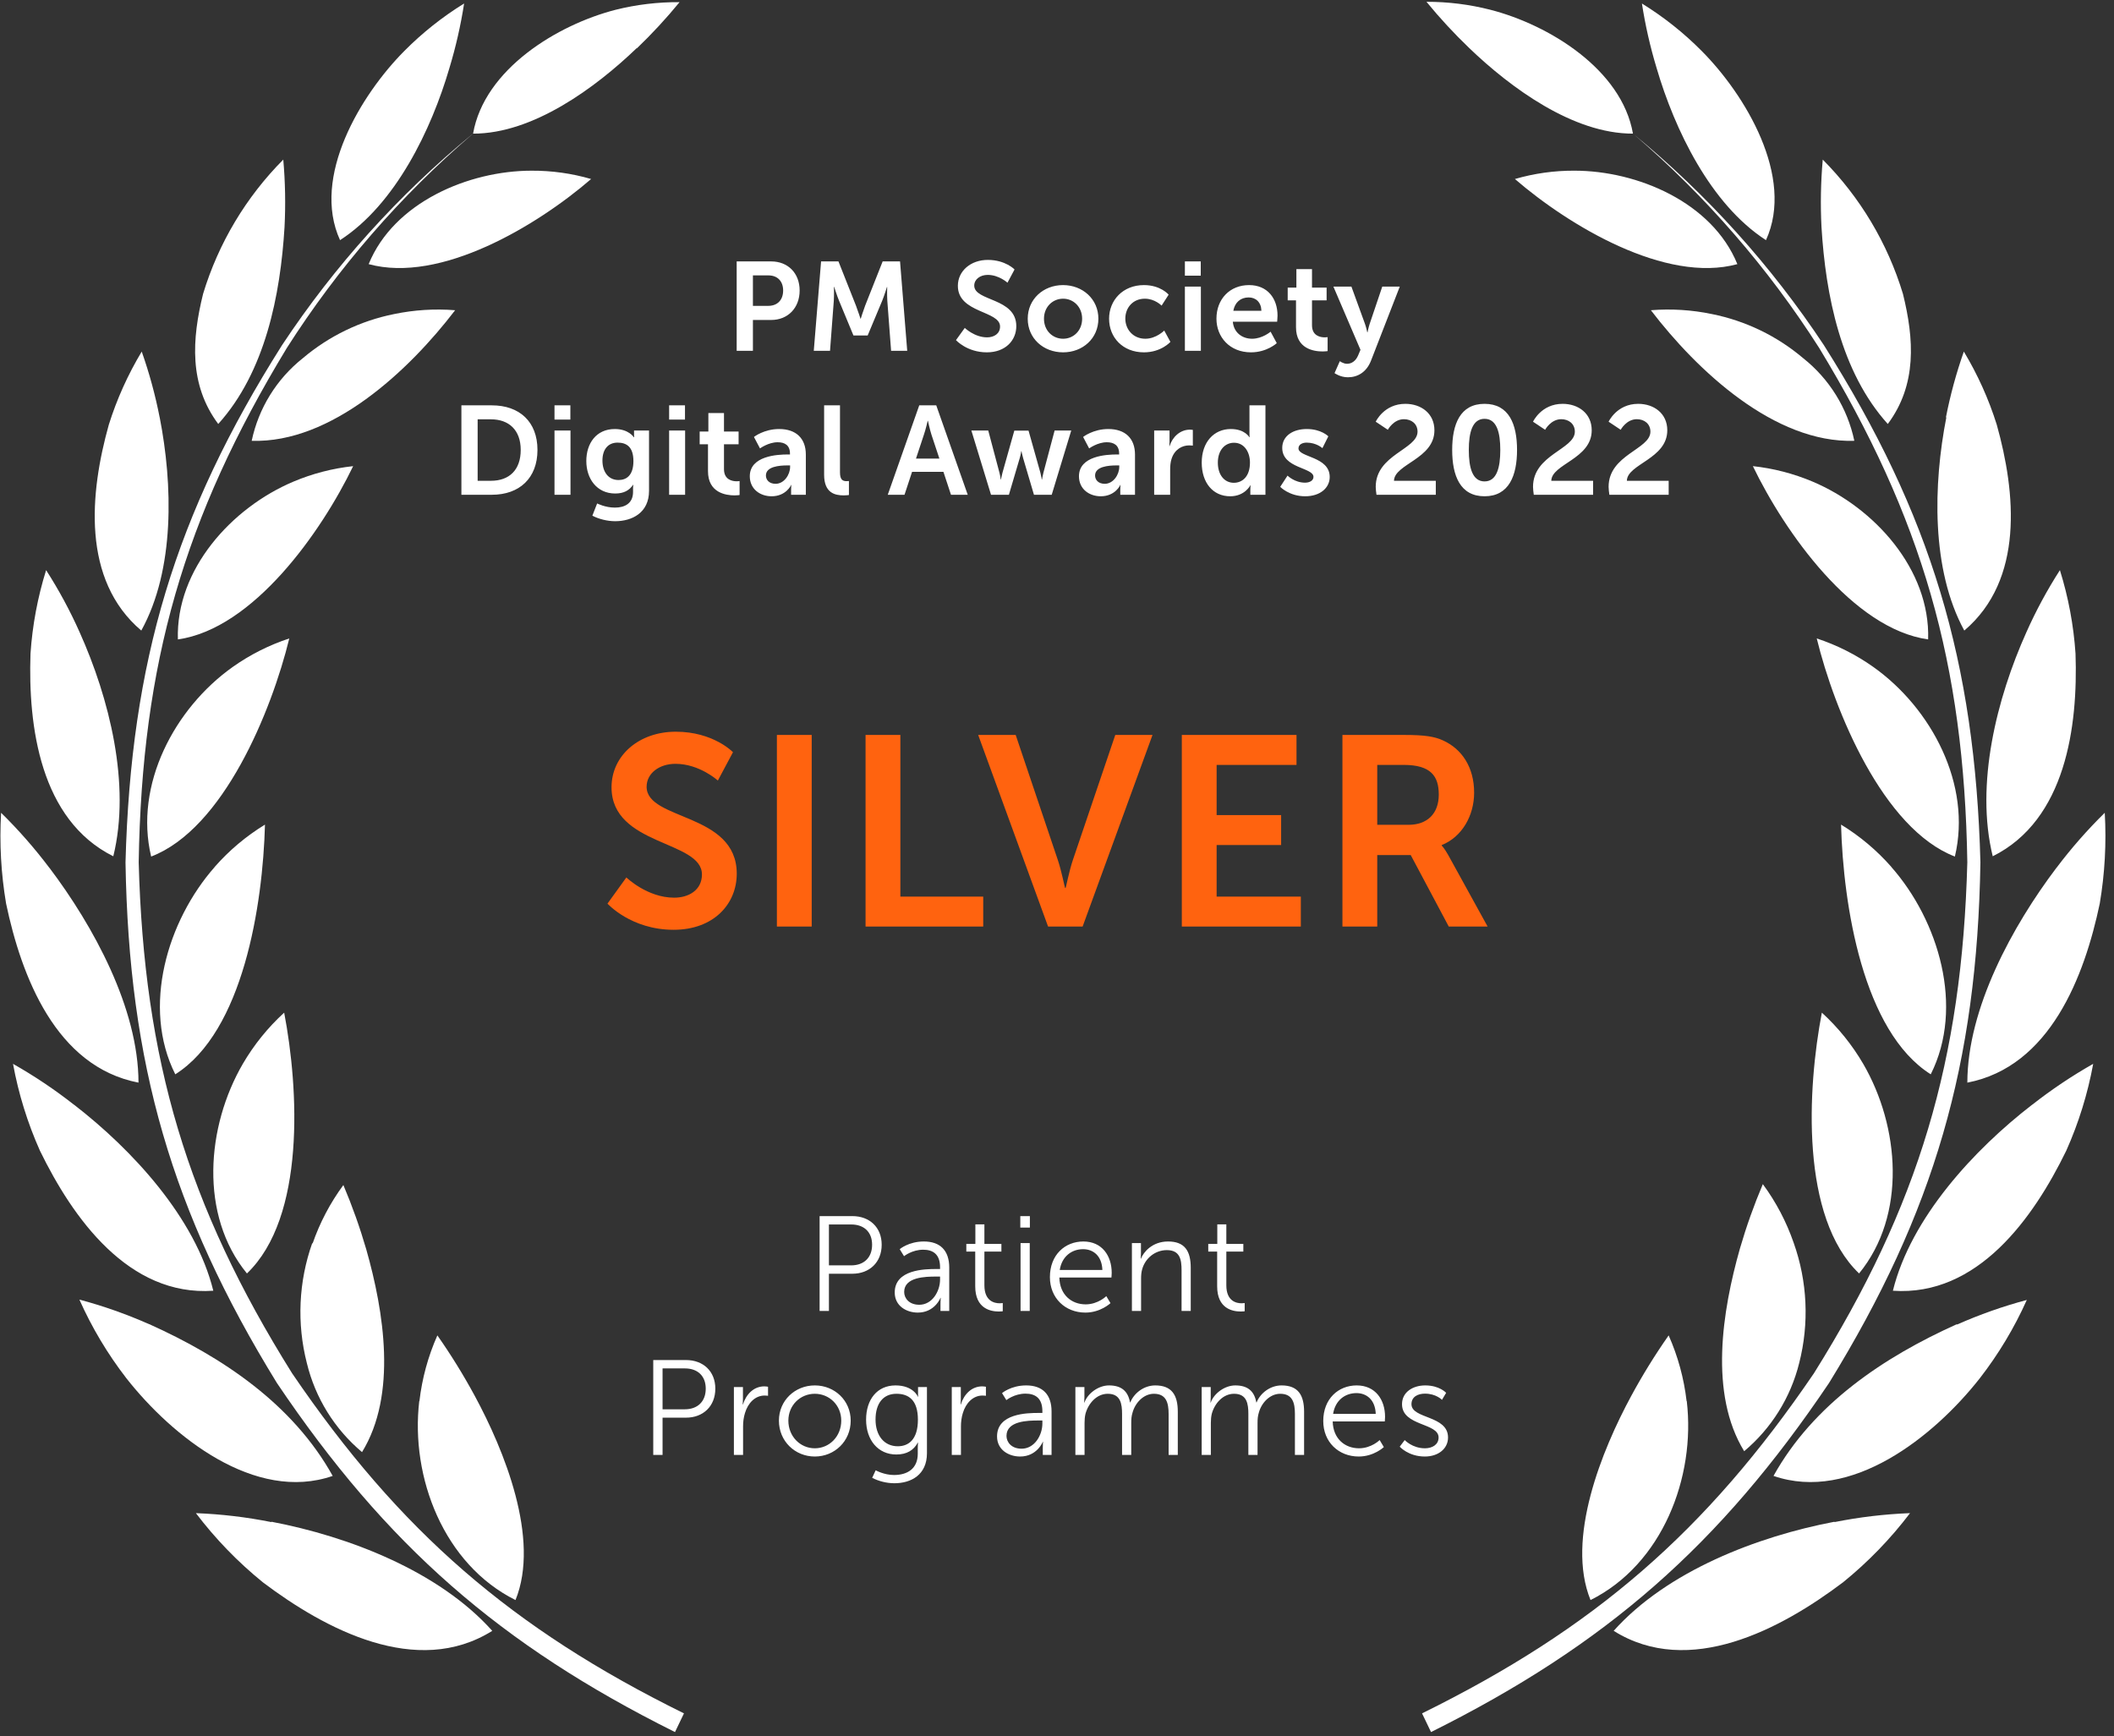
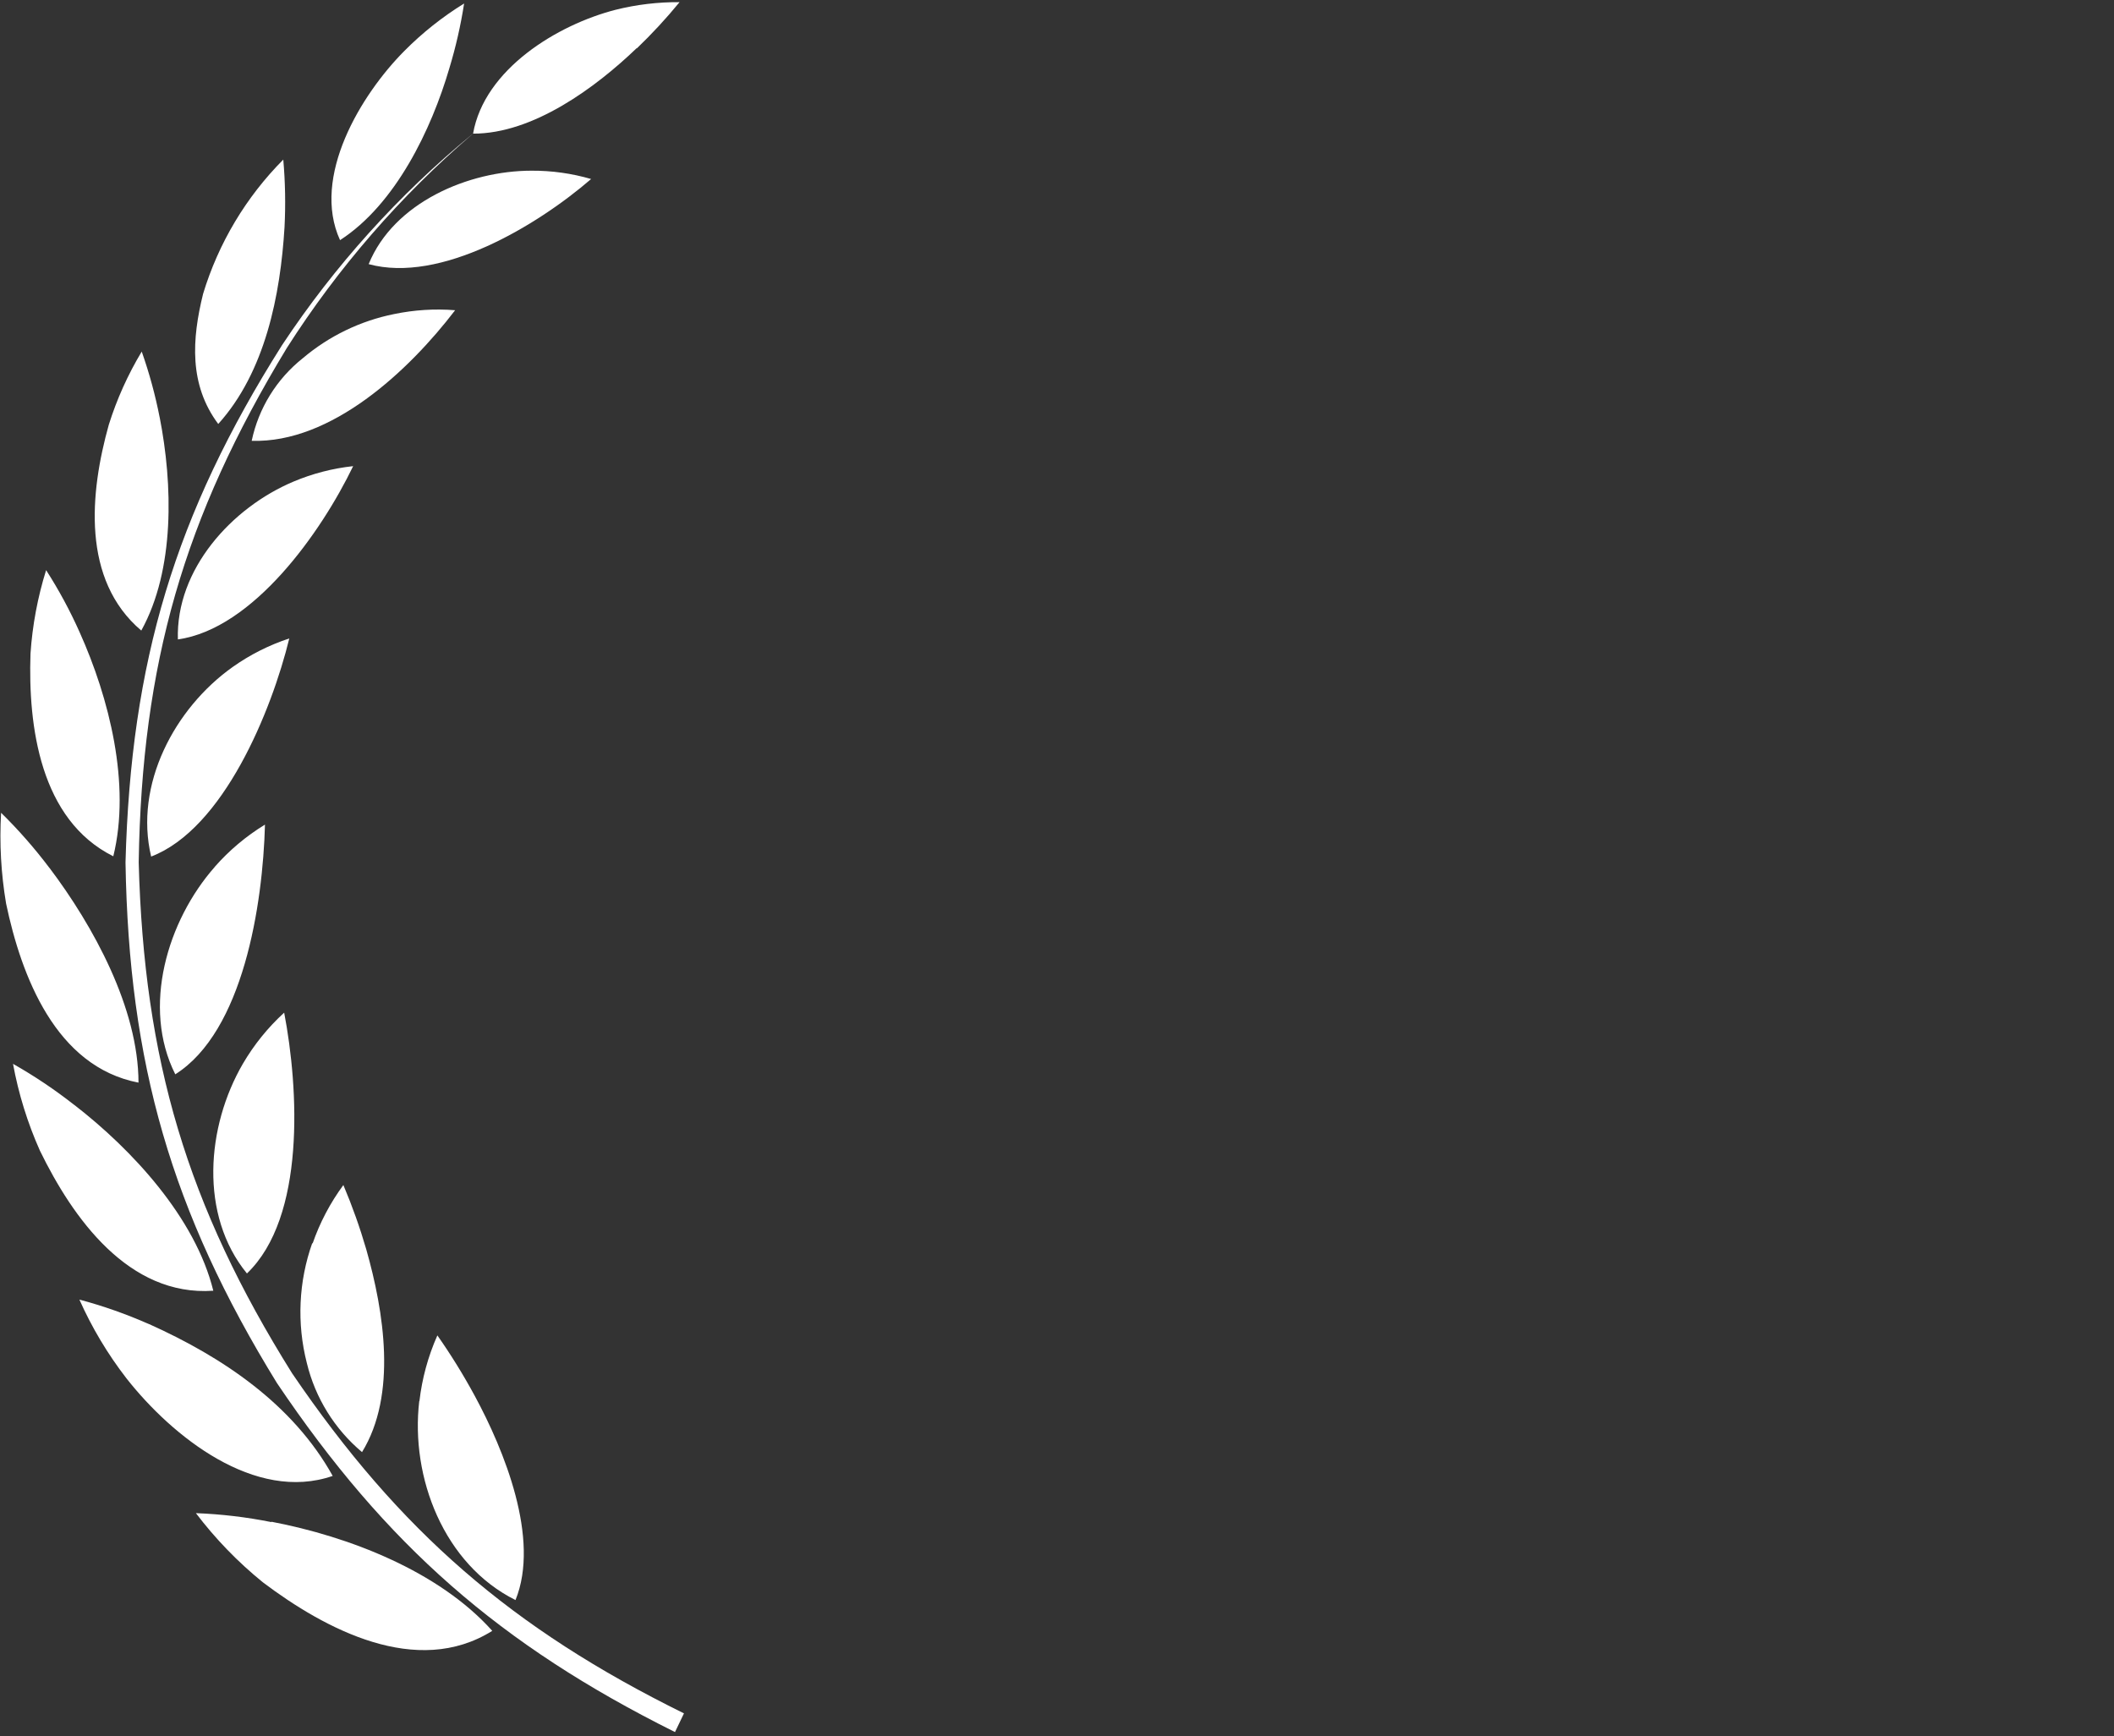
<svg xmlns="http://www.w3.org/2000/svg" width="235" height="193" viewBox="0 0 235 193" fill="none">
  <rect x="0" y="0" width="235" height="193" fill="#333333" stroke="none" />
-   <path d="M190.31 34.914C194.052 35.665 197.541 37.353 200.45 39.819C203.359 42.126 205.369 45.374 206.134 49.002C197.269 49.291 188.644 41.192 183.519 34.486C185.792 34.304 188.078 34.448 190.31 34.914ZM201.497 53.539C208.357 56.435 214.579 63.29 214.34 71.081C205.954 69.897 198.386 59.141 194.856 51.818C197.142 52.065 199.38 52.645 201.497 53.539ZM208.248 74.145C214.709 78.732 219.216 87.229 217.311 95.218C209.334 92.144 203.93 79.06 201.956 70.971C204.2 71.709 206.321 72.779 208.248 74.145ZM210.242 96.372C215.507 102.342 218.388 111.943 214.629 119.426C207.081 114.66 204.897 100.601 204.658 91.666C206.75 92.944 208.636 94.531 210.252 96.372H210.242ZM207.121 118.261C211.169 125.226 211.977 135.066 206.662 141.563C200.131 135.315 200.899 121.047 202.524 112.57C204.335 114.225 205.885 116.144 207.121 118.261ZM199.393 138.161C200.922 142.459 201.134 147.114 200.002 151.533C199.052 155.359 196.912 158.786 193.889 161.323C189.971 154.946 191.446 145.722 193.421 138.778C194.128 136.349 194.977 133.963 195.963 131.634C197.43 133.624 198.586 135.825 199.393 138.161ZM187.508 155.752C188.505 164.239 184.776 173.9 176.809 177.869C174.037 171.064 178.085 161.174 181.336 155.174C182.591 152.855 183.979 150.609 185.494 148.449C186.524 150.768 187.196 153.231 187.488 155.752H187.508ZM175.024 18.974C182.004 18.974 190.33 22.487 193.131 29.362C185.155 31.541 174.416 25.093 168.403 19.9C170.554 19.274 172.784 18.962 175.024 18.974ZM163.328 5.344C167.905 9.741 174.864 14.875 181.525 14.855C180.279 7.702 172.162 2.747 165.671 1.085C163.351 0.492 160.966 0.195 158.572 0.2C160.052 2.008 161.64 3.726 163.328 5.344ZM202.484 25.243C202.943 32.804 204.628 41.341 209.853 47.132C213.113 42.764 212.784 37.709 211.538 32.665C209.833 27.038 206.772 21.914 202.624 17.741C202.403 20.235 202.356 22.742 202.484 25.243ZM216.364 46.386C214.908 53.808 214.649 63.3 218.358 70.096C225.019 64.444 224.082 54.763 221.968 47.211C221.074 44.367 219.846 41.638 218.308 39.083C217.466 41.472 216.8 43.919 216.314 46.406L216.364 46.386ZM225.268 70.265C221.968 77.607 219.555 87.179 221.519 95.188C229.646 91.139 231.002 80.751 230.722 72.653C230.51 69.504 229.928 66.392 228.987 63.38C227.575 65.577 226.331 67.879 225.268 70.265ZM228.599 96.472C223.713 102.939 218.707 112.073 218.697 120.351C227.901 118.58 231.72 108.511 233.415 100.452C233.979 97.117 234.167 93.729 233.973 90.353C232.031 92.259 230.234 94.308 228.599 96.482V96.472ZM225.896 122.808C219.455 127.783 212.425 135.365 210.421 143.484C219.844 144.14 226.046 135.405 229.695 127.913C231.073 124.826 232.078 121.586 232.687 118.261C230.316 119.605 228.049 121.125 225.906 122.808H225.896ZM217.531 147.205C209.394 150.866 201.577 156.1 197.15 164.069C205.785 167.054 214.988 159.702 220.083 153.214C222.166 150.53 223.92 147.607 225.308 144.508C222.654 145.216 220.06 146.131 217.551 147.245L217.531 147.205ZM203.93 169.164C195.355 170.795 185.324 174.646 179.381 181.292C187.767 186.546 197.957 181.123 204.877 175.899C207.66 173.643 210.161 171.061 212.326 168.208C209.505 168.316 206.698 168.649 203.93 169.203V169.164ZM184.157 7.572C186.152 14.388 190.14 22.706 196.312 26.695C199.533 19.661 193.989 10.507 189.153 5.652C187.159 3.642 184.933 1.876 182.522 0.389C182.898 2.818 183.444 5.219 184.157 7.572Z" fill="white" />
-   <path d="M181.613 14.925C189.613 21.79 196.558 29.792 202.223 38.675C213.7 57.579 218.336 73.777 218.695 95.855C218.107 117.854 213.321 133.992 201.645 152.657C189.679 170.238 177.205 181.043 158.081 190.466L159.078 192.545C178.542 182.844 191.185 171.76 203.32 153.742C215.046 134.688 219.782 118.232 220.151 95.865C219.553 73.568 214.667 57.211 202.741 38.356C196.906 29.546 189.788 21.652 181.623 14.935L181.613 14.925Z" fill="white" />
  <path d="M43.804 34.914C40.062 35.666 36.573 37.354 33.663 39.819C30.755 42.127 28.745 45.375 27.98 49.003C36.844 49.291 45.469 41.192 50.594 34.486C48.322 34.305 46.036 34.45 43.804 34.914ZM32.617 53.54C25.756 56.435 19.535 63.29 19.774 71.081C28.159 69.897 35.727 59.141 39.257 51.819C36.971 52.066 34.734 52.646 32.617 53.54ZM25.866 74.145C19.405 78.732 14.898 87.229 16.802 95.219C24.829 92.144 30.184 79.061 32.158 70.972C29.913 71.71 27.793 72.78 25.866 74.145ZM23.872 96.373C18.607 102.343 15.726 111.944 19.485 119.426C27.033 114.66 29.216 100.601 29.456 91.667C27.364 92.945 25.478 94.531 23.862 96.373H23.872ZM26.993 118.262C22.945 125.227 22.137 135.067 27.451 141.564C33.983 135.316 33.215 121.048 31.59 112.571C29.779 114.226 28.229 116.145 26.993 118.262ZM34.72 138.161C33.191 142.459 32.98 147.115 34.112 151.533C35.048 155.398 37.197 158.863 40.244 161.423C44.163 155.046 42.687 145.822 40.713 138.877C40.006 136.449 39.157 134.063 38.17 131.734C36.704 133.724 35.547 135.925 34.74 138.261L34.72 138.161ZM46.606 155.752C45.609 164.239 49.338 173.9 57.305 177.87C60.077 171.064 56.029 161.175 52.778 155.175C51.523 152.855 50.135 150.609 48.62 148.449C47.59 150.769 46.917 153.231 46.626 155.752H46.606ZM59.09 18.975C52.11 18.975 43.784 22.487 40.982 29.362C48.959 31.541 59.698 25.094 65.711 19.9C63.56 19.274 61.33 18.963 59.09 18.975ZM70.786 5.344C66.209 9.742 59.249 14.876 52.589 14.856C53.835 7.702 61.951 2.747 68.443 1.085C70.764 0.506 73.149 0.222 75.542 0.24C74.062 2.048 72.473 3.766 70.786 5.384V5.344ZM31.629 25.243C31.171 32.805 29.486 41.342 24.261 47.132C21 42.764 21.329 37.71 22.576 32.666C24.281 27.039 27.341 21.915 31.49 17.741C31.711 20.235 31.757 22.742 31.629 25.243ZM17.75 46.386C19.205 53.808 19.465 63.3 15.706 70.096C9.045 64.445 9.982 54.764 12.096 47.212C12.99 44.367 14.218 41.639 15.755 39.083C16.598 41.472 17.264 43.92 17.75 46.406V46.386ZM8.845 70.265C12.146 77.608 14.559 87.179 12.595 95.189C4.468 91.139 3.112 80.752 3.391 72.653C3.603 69.505 4.186 66.392 5.126 63.38C6.539 65.578 7.782 67.879 8.845 70.265ZM5.495 96.472C10.381 102.94 15.386 112.073 15.396 120.351C6.193 118.58 2.374 108.511 0.679 100.452C0.114 97.117 -0.073 93.73 0.121 90.353C2.063 92.259 3.86 94.308 5.495 96.482V96.472ZM8.237 122.809C14.678 127.784 21.708 135.365 23.712 143.484C14.29 144.141 8.088 135.405 4.438 127.913C3.06 124.826 2.056 121.586 1.447 118.262C3.818 119.606 6.084 121.126 8.227 122.809H8.237ZM16.603 147.205C24.739 150.867 32.557 156.1 36.984 164.07C28.349 167.055 19.145 159.702 14.05 153.215C11.965 150.518 10.211 147.582 8.825 144.469C11.479 145.177 14.073 146.091 16.583 147.205H16.603ZM30.174 169.164C38.749 170.796 48.78 174.646 54.722 181.293C46.337 186.546 36.146 181.123 29.226 175.9C26.443 173.644 23.942 171.062 21.778 168.209C24.599 168.316 27.406 168.649 30.174 169.204V169.164ZM49.956 7.573C47.962 14.388 43.974 22.706 37.801 26.696C34.581 19.661 40.125 10.508 44.961 5.652C46.955 3.643 49.181 1.876 51.592 0.389C51.216 2.819 50.669 5.219 49.956 7.573Z" fill="white" />
  <path d="M52.5 14.925C44.5 21.79 37.555 29.792 31.89 38.675C20.413 57.579 15.777 73.777 15.418 95.855C16.006 117.854 20.792 133.992 32.468 152.657C44.434 170.238 56.907 181.043 76.032 190.466C75.703 191.152 75.374 191.849 75.035 192.545C55.561 182.844 42.918 171.76 30.783 153.742C19.057 134.688 14.321 118.232 13.952 95.865C14.55 73.568 19.436 57.211 31.361 38.356C37.197 29.546 44.314 21.652 52.48 14.935L52.5 14.925Z" fill="white" />
-   <path d="M81.891 39H83.697V35.57H85.727C87.589 35.57 88.891 34.226 88.891 32.294C88.891 30.362 87.589 29.06 85.727 29.06H81.891V39ZM83.697 34.002V30.614H85.419C86.441 30.614 87.057 31.272 87.057 32.294C87.057 33.33 86.441 34.002 85.391 34.002H83.697ZM90.462 39H92.268L92.688 33.442C92.73 32.784 92.702 31.888 92.702 31.888H92.73C92.73 31.888 93.038 32.868 93.276 33.442L94.872 37.292H96.454L98.064 33.442C98.302 32.868 98.596 31.902 98.596 31.902H98.624C98.624 31.902 98.596 32.784 98.638 33.442L99.058 39H100.85L100.052 29.06H98.12L96.174 33.974C95.95 34.562 95.684 35.43 95.684 35.43H95.656C95.656 35.43 95.376 34.562 95.152 33.974L93.206 29.06H91.274L90.462 39ZM106.27 37.81C106.27 37.81 107.488 39.168 109.7 39.168C111.772 39.168 112.976 37.838 112.976 36.256C112.976 33.078 108.3 33.512 108.3 31.748C108.3 31.048 108.958 30.558 109.798 30.558C111.044 30.558 111.996 31.426 111.996 31.426L112.78 29.956C112.78 29.956 111.772 28.892 109.812 28.892C107.908 28.892 106.48 30.124 106.48 31.776C106.48 34.828 111.17 34.52 111.17 36.298C111.17 37.11 110.484 37.502 109.728 37.502C108.328 37.502 107.25 36.452 107.25 36.452L106.27 37.81ZM114.246 35.43C114.246 37.628 115.996 39.168 118.18 39.168C120.35 39.168 122.1 37.628 122.1 35.43C122.1 33.246 120.35 31.692 118.166 31.692C115.996 31.692 114.246 33.246 114.246 35.43ZM116.052 35.43C116.052 34.114 117.018 33.204 118.18 33.204C119.328 33.204 120.294 34.114 120.294 35.43C120.294 36.76 119.328 37.656 118.18 37.656C117.018 37.656 116.052 36.76 116.052 35.43ZM123.289 35.43C123.289 37.502 124.801 39.168 127.167 39.168C129.085 39.168 130.107 38.006 130.107 38.006L129.421 36.746C129.421 36.746 128.525 37.656 127.321 37.656C125.963 37.656 125.095 36.62 125.095 35.416C125.095 34.198 125.949 33.204 127.265 33.204C128.385 33.204 129.127 33.974 129.127 33.974L129.911 32.756C129.911 32.756 129.029 31.692 127.167 31.692C124.801 31.692 123.289 33.4 123.289 35.43ZM131.716 30.642H133.48V29.06H131.716V30.642ZM131.716 39H133.494V31.86H131.716V39ZM135.225 35.43C135.225 37.46 136.695 39.168 139.061 39.168C140.839 39.168 141.931 38.146 141.931 38.146L141.245 36.872C141.245 36.872 140.335 37.656 139.187 37.656C138.123 37.656 137.157 37.012 137.045 35.766H141.973C141.973 35.766 142.015 35.29 142.015 35.08C142.015 33.19 140.909 31.692 138.851 31.692C136.723 31.692 135.225 33.232 135.225 35.43ZM137.101 34.548C137.269 33.624 137.899 33.064 138.809 33.064C139.593 33.064 140.195 33.582 140.223 34.548H137.101ZM144.069 36.382C144.069 38.776 146.043 39.07 147.037 39.07C147.373 39.07 147.583 39.028 147.583 39.028V37.474C147.583 37.474 147.457 37.502 147.261 37.502C146.771 37.502 145.847 37.334 145.847 36.158V33.386H147.471V31.972H145.847V29.914H144.111V31.972H143.145V33.386H144.069V36.382ZM148.352 41.478C148.352 41.478 148.982 41.94 149.836 41.94C150.914 41.94 151.908 41.38 152.412 40.078L155.604 31.86H153.658L152.258 36.004C152.132 36.382 152.02 36.942 152.02 36.942H151.992C151.992 36.942 151.866 36.354 151.726 35.976L150.228 31.86H148.226L151.236 38.888L150.97 39.518C150.704 40.148 150.228 40.442 149.738 40.442C149.332 40.442 148.94 40.148 148.94 40.148L148.352 41.478ZM51.291 55H54.679C57.745 55 59.747 53.152 59.747 50.016C59.747 46.88 57.745 45.06 54.679 45.06H51.291V55ZM53.097 53.446V46.614H54.581C56.569 46.614 57.885 47.804 57.885 50.016C57.885 52.256 56.597 53.446 54.581 53.446H53.097ZM61.64 46.642H63.404V45.06H61.64V46.642ZM61.64 55H63.418V47.86H61.64V55ZM66.381 55.966L65.849 57.324C66.535 57.688 67.487 57.94 68.383 57.94C70.245 57.94 72.149 57.016 72.149 54.566V47.86H70.483V48.406C70.483 48.518 70.497 48.602 70.497 48.602H70.455C70.455 48.602 69.895 47.692 68.341 47.692C66.283 47.692 65.177 49.288 65.177 51.248C65.177 53.208 66.339 54.86 68.383 54.86C69.335 54.86 69.951 54.524 70.371 53.894H70.399C70.399 53.894 70.371 54.104 70.371 54.272V54.692C70.371 55.966 69.447 56.428 68.355 56.428C67.277 56.428 66.381 55.966 66.381 55.966ZM68.761 53.362C67.613 53.362 66.969 52.438 66.969 51.192C66.969 49.988 67.571 49.204 68.649 49.204C69.615 49.204 70.413 49.638 70.413 51.262C70.413 52.872 69.615 53.362 68.761 53.362ZM74.382 46.642H76.146V45.06H74.382V46.642ZM74.382 55H76.16V47.86H74.382V55ZM78.703 52.382C78.703 54.776 80.677 55.07 81.671 55.07C82.007 55.07 82.216 55.028 82.216 55.028V53.474C82.216 53.474 82.091 53.502 81.894 53.502C81.404 53.502 80.481 53.334 80.481 52.158V49.386H82.105V47.972H80.481V45.914H78.745V47.972H77.778V49.386H78.703V52.382ZM83.35 52.942C83.35 54.37 84.498 55.168 85.772 55.168C87.396 55.168 87.956 53.908 87.942 53.908H87.97C87.97 53.908 87.942 54.132 87.942 54.412V55H89.58V50.534C89.58 48.728 88.488 47.692 86.612 47.692C84.918 47.692 83.812 48.574 83.812 48.574L84.484 49.848C84.484 49.848 85.422 49.162 86.444 49.162C87.228 49.162 87.816 49.484 87.816 50.422V50.52H87.578C86.416 50.52 83.35 50.674 83.35 52.942ZM85.142 52.858C85.142 51.864 86.612 51.738 87.522 51.738H87.83V51.906C87.83 52.774 87.158 53.782 86.22 53.782C85.492 53.782 85.142 53.334 85.142 52.858ZM91.612 52.774C91.612 54.818 92.83 55.07 93.81 55.07C94.104 55.07 94.37 55.028 94.37 55.028V53.474C94.37 53.474 94.244 53.488 94.104 53.488C93.642 53.488 93.376 53.292 93.376 52.508V45.06H91.612V52.774ZM105.715 55H107.577L104.077 45.06H102.187L98.687 55H100.549L101.389 52.452H104.875L105.715 55ZM103.153 46.782C103.153 46.782 103.363 47.762 103.545 48.322L104.427 50.982H101.823L102.705 48.322C102.901 47.762 103.125 46.782 103.125 46.782H103.153ZM110.165 55H112.153L113.357 50.926C113.469 50.548 113.525 50.156 113.525 50.156H113.553C113.553 50.156 113.623 50.548 113.735 50.926L114.939 55H116.913L119.083 47.86H117.235L115.989 52.55C115.891 52.928 115.835 53.306 115.835 53.306H115.807C115.807 53.306 115.751 52.928 115.653 52.55L114.337 47.874H112.755L111.439 52.55C111.341 52.928 111.271 53.306 111.271 53.306H111.243C111.243 53.306 111.201 52.928 111.103 52.55L109.857 47.86H107.981L110.165 55ZM119.941 52.942C119.941 54.37 121.089 55.168 122.363 55.168C123.987 55.168 124.547 53.908 124.533 53.908H124.561C124.561 53.908 124.533 54.132 124.533 54.412V55H126.171V50.534C126.171 48.728 125.079 47.692 123.203 47.692C121.509 47.692 120.403 48.574 120.403 48.574L121.075 49.848C121.075 49.848 122.013 49.162 123.035 49.162C123.819 49.162 124.407 49.484 124.407 50.422V50.52H124.169C123.007 50.52 119.941 50.674 119.941 52.942ZM121.733 52.858C121.733 51.864 123.203 51.738 124.113 51.738H124.421V51.906C124.421 52.774 123.749 53.782 122.811 53.782C122.083 53.782 121.733 53.334 121.733 52.858ZM128.302 55H130.08V52.172C130.08 51.752 130.122 51.36 130.234 51.01C130.57 49.946 131.424 49.512 132.18 49.512C132.418 49.512 132.6 49.54 132.6 49.54V47.79C132.6 47.79 132.446 47.762 132.278 47.762C131.186 47.762 130.332 48.574 130.01 49.596H129.982C129.982 49.596 130.01 49.358 130.01 49.092V47.86H128.302V55ZM133.588 51.43C133.588 53.642 134.82 55.168 136.752 55.168C138.39 55.168 138.992 53.95 138.992 53.95H139.02C139.02 53.95 138.992 54.146 138.992 54.412V55H140.672V45.06H138.894V48.196C138.894 48.42 138.908 48.602 138.908 48.602H138.88C138.88 48.602 138.39 47.692 136.822 47.692C134.932 47.692 133.588 49.162 133.588 51.43ZM135.38 51.43C135.38 50.016 136.192 49.218 137.172 49.218C138.362 49.218 138.95 50.31 138.95 51.416C138.95 52.998 138.082 53.67 137.158 53.67C136.108 53.67 135.38 52.788 135.38 51.43ZM142.314 54.118C142.314 54.118 143.308 55.168 145.086 55.168C146.78 55.168 147.816 54.216 147.816 53.026C147.816 50.73 144.344 50.856 144.344 49.848C144.344 49.4 144.792 49.204 145.254 49.204C146.346 49.204 147.004 49.82 147.004 49.82L147.662 48.504C147.662 48.504 146.878 47.692 145.268 47.692C143.728 47.692 142.538 48.462 142.538 49.792C142.538 52.088 146.01 51.948 146.01 53.012C146.01 53.432 145.576 53.656 145.072 53.656C143.91 53.656 143.126 52.872 143.126 52.872L142.314 54.118ZM153.015 55H159.609V53.446H154.961C155.003 51.57 159.455 51.024 159.455 47.832C159.455 45.956 157.971 44.892 156.221 44.892C153.841 44.892 152.931 46.88 152.931 46.88L154.275 47.776C154.275 47.776 154.905 46.6 156.067 46.6C156.907 46.6 157.579 47.118 157.579 47.986C157.579 49.96 152.931 50.534 152.931 54.118C152.931 54.398 152.973 54.678 153.015 55ZM165.028 55.168C167.744 55.168 168.64 52.872 168.64 50.016C168.64 47.16 167.744 44.892 165.028 44.892C162.312 44.892 161.43 47.16 161.43 50.016C161.43 52.872 162.312 55.168 165.028 55.168ZM165.028 53.516C163.67 53.516 163.278 51.976 163.278 50.016C163.278 48.084 163.67 46.558 165.028 46.558C166.386 46.558 166.778 48.084 166.778 50.016C166.778 51.976 166.386 53.516 165.028 53.516ZM170.501 55H177.095V53.446H172.447C172.489 51.57 176.941 51.024 176.941 47.832C176.941 45.956 175.457 44.892 173.707 44.892C171.327 44.892 170.417 46.88 170.417 46.88L171.761 47.776C171.761 47.776 172.391 46.6 173.553 46.6C174.393 46.6 175.065 47.118 175.065 47.986C175.065 49.96 170.417 50.534 170.417 54.118C170.417 54.398 170.459 54.678 170.501 55ZM178.902 55H185.496V53.446H180.848C180.89 51.57 185.342 51.024 185.342 47.832C185.342 45.956 183.858 44.892 182.108 44.892C179.728 44.892 178.818 46.88 178.818 46.88L180.162 47.776C180.162 47.776 180.792 46.6 181.954 46.6C182.794 46.6 183.466 47.118 183.466 47.986C183.466 49.96 178.818 50.534 178.818 54.118C178.818 54.398 178.86 54.678 178.902 55Z" fill="white" />
-   <path d="M91.111 145.734H92.146V141.594H94.756C96.646 141.594 98.011 140.334 98.011 138.369C98.011 136.419 96.646 135.189 94.756 135.189H91.111V145.734ZM92.146 140.664V136.119H94.636C96.031 136.119 96.946 136.944 96.946 138.369C96.946 139.809 96.031 140.664 94.621 140.664H92.146ZM99.461 143.679C99.461 145.179 100.766 145.914 102.026 145.914C103.916 145.914 104.546 144.279 104.546 144.279H104.576C104.576 144.279 104.546 144.534 104.546 144.909V145.734H105.521V140.904C105.521 139.014 104.516 138.009 102.701 138.009C101.006 138.009 100.016 138.864 100.016 138.864L100.496 139.644C100.496 139.644 101.381 138.924 102.626 138.924C103.706 138.924 104.501 139.419 104.501 140.874V141.069H104.081C102.776 141.069 99.461 141.129 99.461 143.679ZM100.511 143.619C100.511 141.954 102.881 141.909 104.066 141.909H104.501V142.239C104.501 143.544 103.631 145.044 102.191 145.044C101.066 145.044 100.511 144.324 100.511 143.619ZM108.41 142.989C108.41 145.509 110.165 145.794 111.035 145.794C111.305 145.794 111.47 145.764 111.47 145.764V144.849C111.47 144.849 111.335 144.879 111.125 144.879C110.555 144.879 109.43 144.654 109.43 142.884V139.134H111.32V138.279H109.43V136.104H108.425V138.279H107.42V139.134H108.41V142.989ZM113.42 136.464H114.485V135.189H113.42V136.464ZM113.45 145.734H114.47V138.189H113.45V145.734ZM116.711 141.969C116.711 144.294 118.406 145.914 120.656 145.914C122.351 145.914 123.446 144.864 123.446 144.864L122.981 144.084C122.981 144.084 122.066 144.999 120.686 144.999C119.126 144.999 117.806 143.949 117.761 142.014H123.551C123.551 142.014 123.581 141.669 123.581 141.489C123.581 139.614 122.516 138.009 120.431 138.009C118.391 138.009 116.711 139.494 116.711 141.969ZM117.806 141.174C118.046 139.659 119.141 138.864 120.401 138.864C121.526 138.864 122.486 139.599 122.546 141.174H117.806ZM125.827 145.734H126.847V142.119C126.847 141.759 126.877 141.414 126.967 141.099C127.312 139.854 128.422 138.969 129.712 138.969C131.167 138.969 131.347 140.019 131.347 141.204V145.734H132.367V140.934C132.367 139.074 131.707 138.009 129.847 138.009C128.062 138.009 127.102 139.224 126.832 139.914H126.802C126.802 139.914 126.832 139.644 126.832 139.314V138.189H125.827V145.734ZM135.304 142.989C135.304 145.509 137.059 145.794 137.929 145.794C138.199 145.794 138.364 145.764 138.364 145.764V144.849C138.364 144.849 138.229 144.879 138.019 144.879C137.449 144.879 136.324 144.654 136.324 142.884V139.134H138.214V138.279H136.324V136.104H135.319V138.279H134.314V139.134H135.304V142.989ZM72.618 161.734H73.653V157.594H76.263C78.153 157.594 79.518 156.334 79.518 154.369C79.518 152.419 78.153 151.189 76.263 151.189H72.618V161.734ZM73.653 156.664V152.119H76.143C77.538 152.119 78.453 152.944 78.453 154.369C78.453 155.809 77.538 156.664 76.128 156.664H73.653ZM81.583 161.734H82.603V158.554C82.603 158.074 82.663 157.564 82.813 157.084C83.143 155.974 83.938 155.134 85.003 155.134C85.198 155.134 85.378 155.164 85.378 155.164V154.159C85.378 154.159 85.183 154.114 84.973 154.114C83.788 154.114 82.948 154.984 82.588 156.124H82.558C82.558 156.124 82.588 155.854 82.588 155.524V154.189H81.583V161.734ZM86.587 157.924C86.587 160.204 88.372 161.914 90.577 161.914C92.782 161.914 94.567 160.204 94.567 157.924C94.567 155.689 92.782 154.009 90.577 154.009C88.372 154.009 86.587 155.689 86.587 157.924ZM87.637 157.924C87.637 156.214 88.957 154.939 90.577 154.939C92.197 154.939 93.517 156.214 93.517 157.924C93.517 159.679 92.197 160.999 90.577 160.999C88.957 160.999 87.637 159.679 87.637 157.924ZM97.343 163.444L96.953 164.284C97.688 164.659 98.558 164.884 99.428 164.884C101.273 164.884 103.043 163.954 103.043 161.554V154.189H102.053V155.014C102.053 155.179 102.068 155.269 102.068 155.269H102.038C102.038 155.269 101.543 154.009 99.548 154.009C97.523 154.009 96.278 155.554 96.278 157.819C96.278 160.084 97.613 161.689 99.638 161.689C100.808 161.689 101.573 161.209 102.023 160.369H102.053C102.053 160.369 102.023 160.624 102.023 160.909V161.599C102.023 163.279 100.853 163.969 99.383 163.969C98.273 163.969 97.343 163.444 97.343 163.444ZM99.803 160.774C98.303 160.774 97.328 159.604 97.328 157.804C97.328 156.004 98.183 154.939 99.653 154.939C100.988 154.939 102.038 155.614 102.038 157.819C102.038 160.039 100.988 160.774 99.803 160.774ZM105.803 161.734H106.823V158.554C106.823 158.074 106.883 157.564 107.033 157.084C107.363 155.974 108.158 155.134 109.223 155.134C109.418 155.134 109.598 155.164 109.598 155.164V154.159C109.598 154.159 109.403 154.114 109.193 154.114C108.008 154.114 107.168 154.984 106.808 156.124H106.778C106.778 156.124 106.808 155.854 106.808 155.524V154.189H105.803V161.734ZM110.835 159.679C110.835 161.179 112.14 161.914 113.4 161.914C115.29 161.914 115.92 160.279 115.92 160.279H115.95C115.95 160.279 115.92 160.534 115.92 160.909V161.734H116.895V156.904C116.895 155.014 115.89 154.009 114.075 154.009C112.38 154.009 111.39 154.864 111.39 154.864L111.87 155.644C111.87 155.644 112.755 154.924 114 154.924C115.08 154.924 115.875 155.419 115.875 156.874V157.069H115.455C114.15 157.069 110.835 157.129 110.835 159.679ZM111.885 159.619C111.885 157.954 114.255 157.909 115.44 157.909H115.875V158.239C115.875 159.544 115.005 161.044 113.565 161.044C112.44 161.044 111.885 160.324 111.885 159.619ZM119.543 161.734H120.563V158.164C120.563 157.819 120.593 157.474 120.668 157.159C120.983 156.004 121.913 154.939 123.143 154.939C124.568 154.939 124.733 156.049 124.733 157.189V161.734H125.753V158.164C125.753 157.759 125.783 157.399 125.888 157.069C126.173 155.959 127.118 154.939 128.273 154.939C129.653 154.939 129.908 155.959 129.908 157.189V161.734H130.928V156.934C130.928 155.074 130.253 154.009 128.423 154.009C127.148 154.009 126.053 154.879 125.648 155.899H125.618C125.393 154.654 124.673 154.009 123.278 154.009C122.108 154.009 120.908 154.894 120.548 155.914H120.518C120.518 155.914 120.548 155.644 120.548 155.314V154.189H119.543V161.734ZM133.583 161.734H134.603V158.164C134.603 157.819 134.633 157.474 134.708 157.159C135.023 156.004 135.953 154.939 137.183 154.939C138.608 154.939 138.773 156.049 138.773 157.189V161.734H139.793V158.164C139.793 157.759 139.823 157.399 139.928 157.069C140.213 155.959 141.158 154.939 142.313 154.939C143.693 154.939 143.948 155.959 143.948 157.189V161.734H144.968V156.934C144.968 155.074 144.293 154.009 142.463 154.009C141.188 154.009 140.093 154.879 139.688 155.899H139.658C139.433 154.654 138.713 154.009 137.318 154.009C136.148 154.009 134.948 154.894 134.588 155.914H134.558C134.558 155.914 134.588 155.644 134.588 155.314V154.189H133.583V161.734ZM147.098 157.969C147.098 160.294 148.793 161.914 151.043 161.914C152.738 161.914 153.833 160.864 153.833 160.864L153.368 160.084C153.368 160.084 152.453 160.999 151.073 160.999C149.513 160.999 148.193 159.949 148.148 158.014H153.938C153.938 158.014 153.968 157.669 153.968 157.489C153.968 155.614 152.903 154.009 150.818 154.009C148.778 154.009 147.098 155.494 147.098 157.969ZM148.193 157.174C148.433 155.659 149.528 154.864 150.788 154.864C151.913 154.864 152.873 155.599 152.933 157.174H148.193ZM155.599 160.819C155.599 160.819 156.559 161.914 158.389 161.914C159.904 161.914 160.969 161.029 160.969 159.799C160.969 157.309 156.904 157.759 156.904 156.094C156.904 155.254 157.639 154.924 158.404 154.924C159.649 154.924 160.294 155.614 160.294 155.614L160.759 154.834C160.759 154.834 160.024 154.009 158.434 154.009C157.069 154.009 155.854 154.744 155.854 156.094C155.854 158.554 159.919 158.149 159.919 159.799C159.919 160.594 159.214 160.999 158.404 160.999C156.994 160.999 156.154 160.084 156.154 160.084L155.599 160.819Z" fill="white" />
-   <path d="M67.53 100.45C67.53 100.45 70.14 103.36 74.88 103.36C79.32 103.36 81.9 100.51 81.9 97.12C81.9 90.31 71.88 91.24 71.88 87.46C71.88 85.96 73.29 84.91 75.09 84.91C77.76 84.91 79.8 86.77 79.8 86.77L81.48 83.62C81.48 83.62 79.32 81.34 75.12 81.34C71.04 81.34 67.98 83.98 67.98 87.52C67.98 94.06 78.03 93.4 78.03 97.21C78.03 98.95 76.56 99.79 74.94 99.79C71.94 99.79 69.63 97.54 69.63 97.54L67.53 100.45ZM86.362 103H90.232V81.7H86.362V103ZM96.219 103H109.299V99.67H100.089V81.7H96.219V103ZM116.508 103H120.348L128.118 81.7H123.978L119.268 95.59C118.848 96.82 118.488 98.71 118.458 98.71H118.398C118.368 98.71 118.008 96.82 117.588 95.59L112.908 81.7H108.738L116.508 103ZM131.375 103H144.605V99.67H135.245V93.94H142.415V90.61H135.245V85.03H144.125V81.7H131.375V103ZM149.23 103H153.1V95.05H156.82L161.05 103H165.37L160.99 95.05C160.57 94.3 160.27 94 160.27 94V93.94C162.52 93.04 163.87 90.67 163.87 88.12C163.87 85.3 162.52 83.26 160.39 82.3C159.46 81.88 158.41 81.7 156.1 81.7H149.23V103ZM153.1 91.69V85.03H156.04C159.07 85.03 159.94 86.29 159.94 88.33C159.94 90.46 158.65 91.69 156.58 91.69H153.1Z" fill="#FF630F" />
</svg>